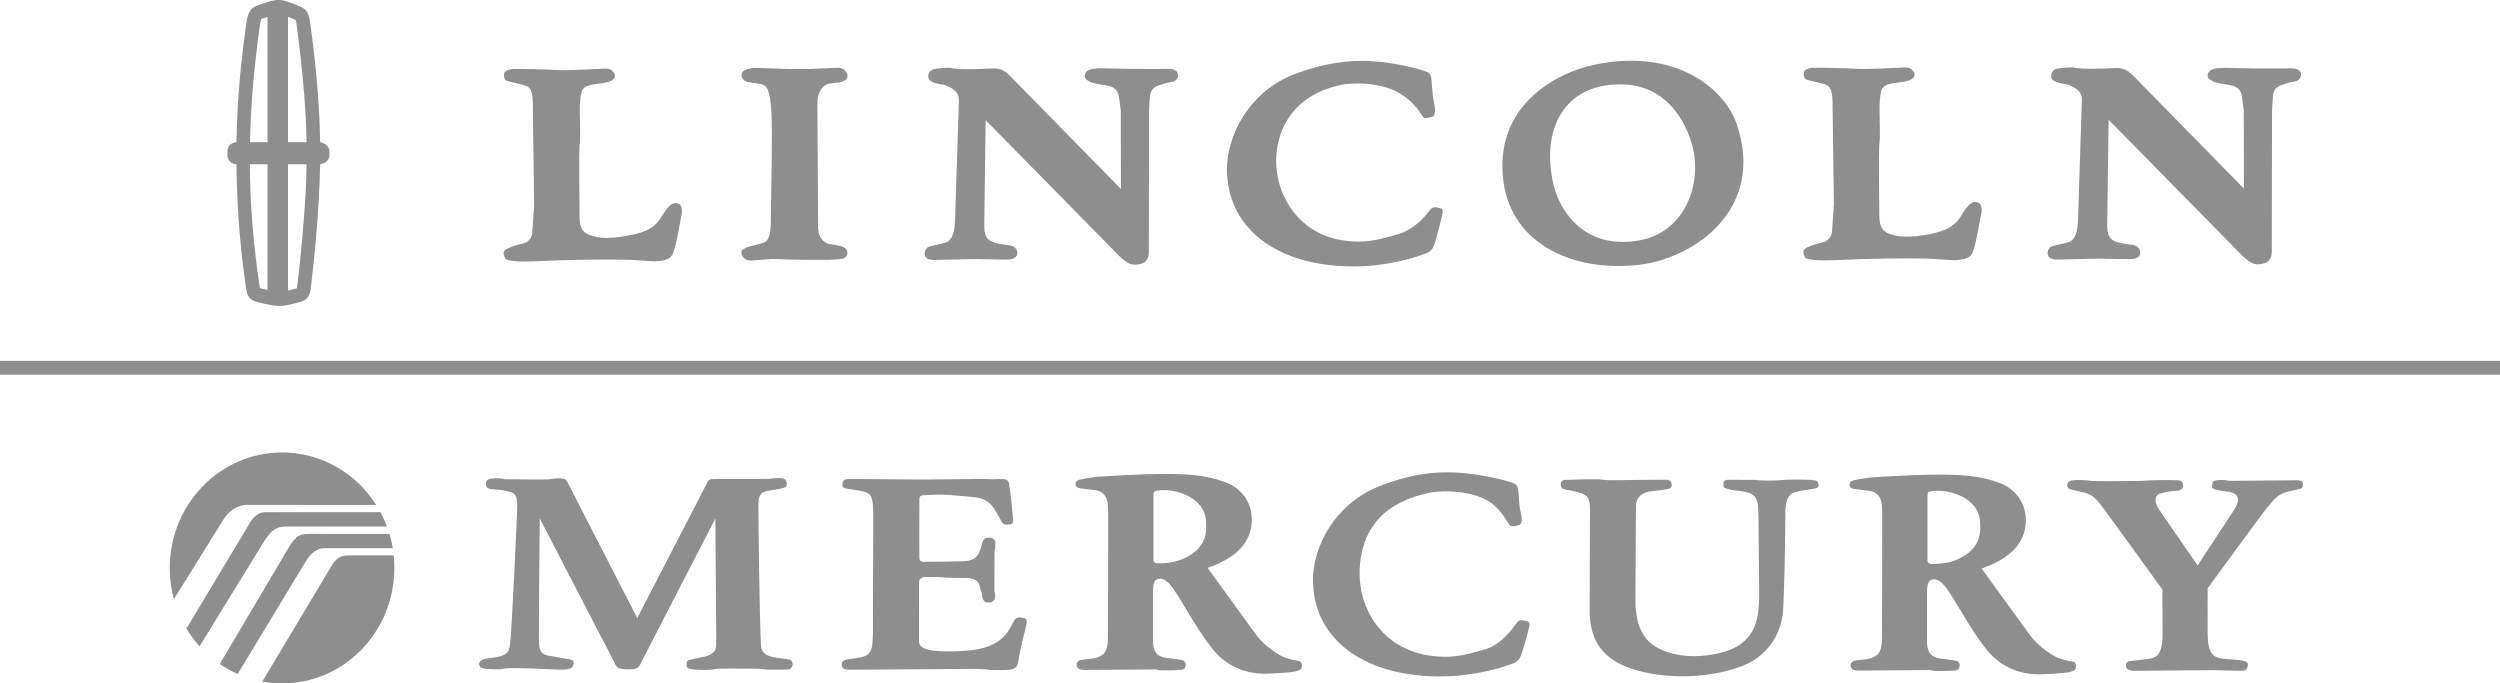
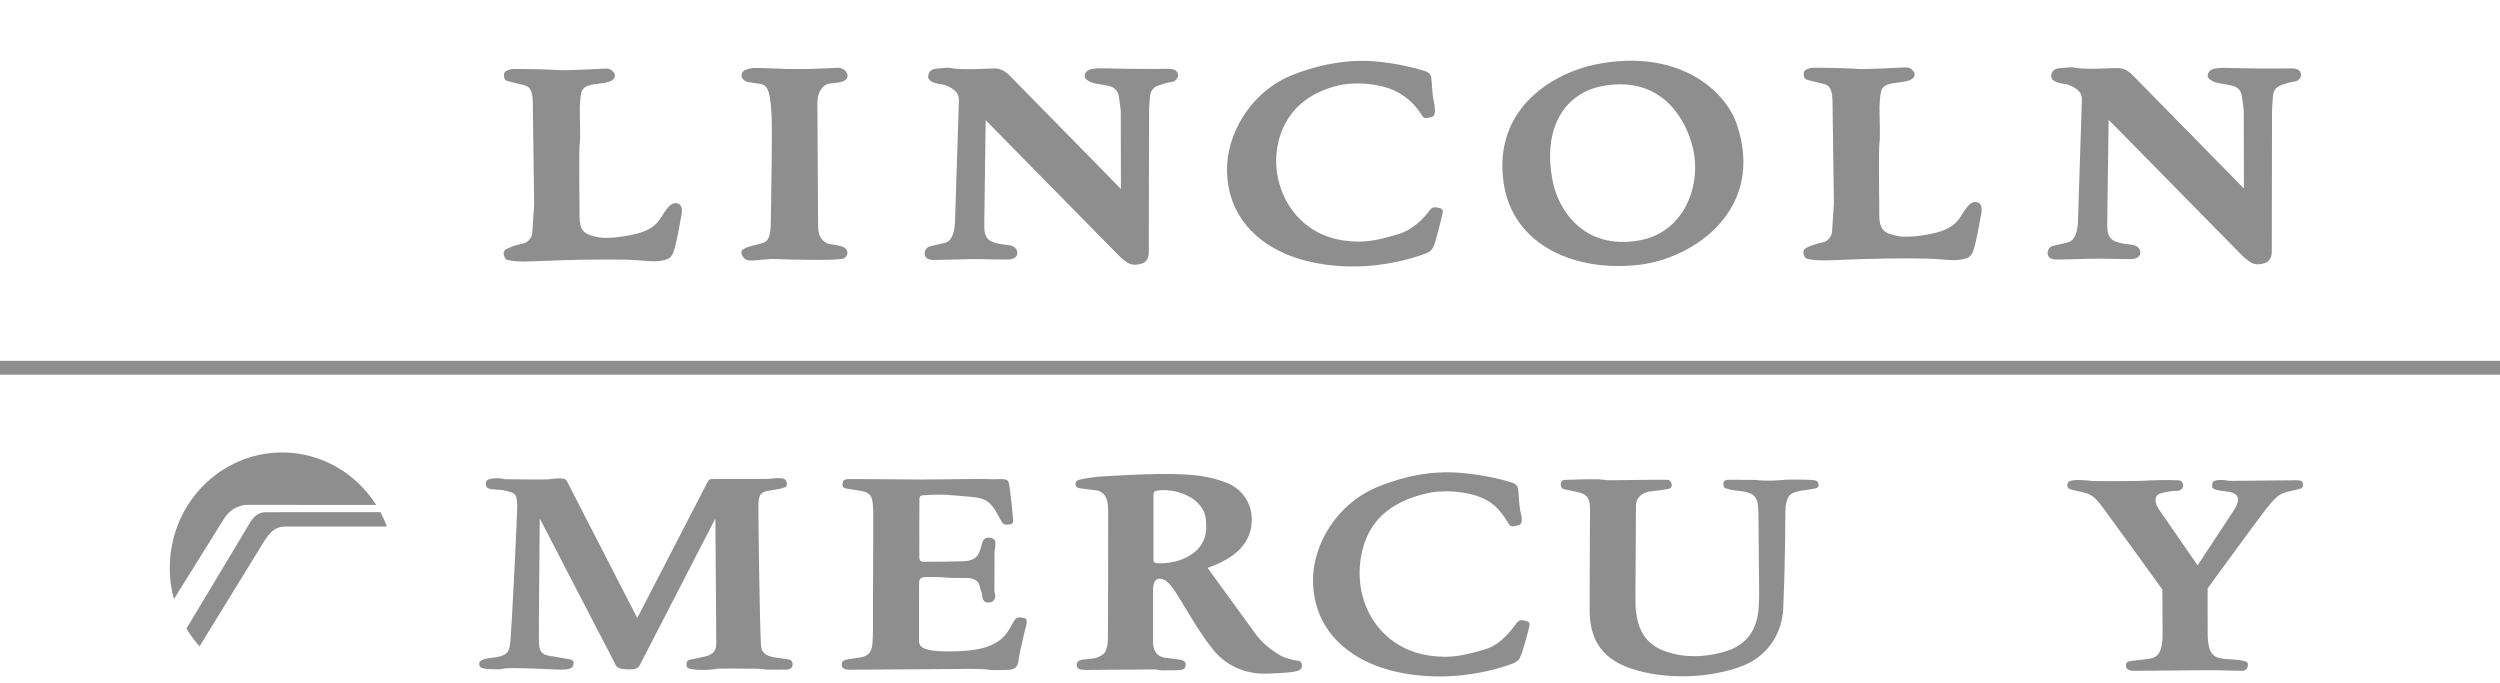
<svg xmlns="http://www.w3.org/2000/svg" width="139" height="38" viewBox="0 0 139 38" fill="none">
  <g id="Layer_1" clip-path="url(#clip0_218_418)">
    <path id="Vector" d="M53.316 5.599L53.099 12.305C53.072 13.145 52.812 13.43 52.539 13.502C52.395 13.54 52.09 13.609 51.706 13.697C51.377 13.772 51.298 14.252 51.59 14.392C51.763 14.475 52.009 14.453 52.19 14.451C52.619 14.449 53.959 14.397 54.354 14.405C54.99 14.417 56.059 14.441 56.15 14.425C56.538 14.358 56.577 14.157 56.561 14.026C56.534 13.792 56.349 13.665 56.073 13.627C55.955 13.611 55.608 13.599 55.219 13.464C54.702 13.281 54.721 12.813 54.727 12.372L54.802 6.681L62.188 14.191C62.384 14.391 62.664 14.626 62.877 14.689C63.137 14.767 63.495 14.673 63.62 14.592C63.757 14.501 63.875 14.328 63.875 14.016L63.886 6.239C63.883 6.171 63.898 5.889 63.917 5.633C63.944 5.274 63.921 4.922 64.437 4.744C65.012 4.543 65.056 4.587 65.242 4.535C65.321 4.513 65.504 4.36 65.501 4.186C65.495 3.973 65.335 3.826 64.995 3.826C64.945 3.826 63.904 3.84 62.904 3.83C62.033 3.822 61.191 3.784 61.066 3.798C60.751 3.836 60.401 3.814 60.313 4.172C60.272 4.333 60.415 4.462 60.66 4.575C60.803 4.64 61.348 4.72 61.444 4.736C61.934 4.813 62.139 4.99 62.201 5.331C62.236 5.526 62.29 5.935 62.315 6.163L62.323 10.506L56.069 4.132C55.826 3.918 55.611 3.82 55.302 3.804C55.177 3.798 53.323 3.921 52.839 3.771C52.762 3.747 52.198 3.804 52.038 3.82C51.669 3.858 51.609 4.124 51.607 4.249C51.605 4.374 51.678 4.533 52.041 4.63C52.383 4.72 52.404 4.682 52.539 4.732C53.239 4.988 53.323 5.307 53.314 5.601L53.316 5.599Z" fill="#8E8E8E" />
    <path id="Vector_2" d="M71.961 4.128C69.48 5.075 68.169 7.545 68.221 9.523C68.286 12.029 69.881 13.506 71.727 14.219C73.163 14.773 74.967 14.928 76.556 14.737C77.838 14.582 78.784 14.282 79.307 14.08C79.656 13.927 79.689 13.732 79.776 13.52C79.801 13.47 80.153 12.166 80.211 11.83C80.245 11.633 80.132 11.598 80.079 11.58C80.043 11.566 79.935 11.544 79.871 11.528C79.734 11.512 79.624 11.52 79.498 11.685C79.253 12.011 78.66 12.739 77.774 13.009C76.428 13.418 75.797 13.502 74.828 13.387C72.088 13.063 70.779 10.623 70.974 8.534C71.105 7.116 71.912 5.256 74.642 4.704C75.754 4.527 77.048 4.72 77.813 5.184C78.27 5.462 78.701 5.824 79.087 6.455C79.158 6.574 79.228 6.57 79.348 6.56C79.438 6.552 79.55 6.521 79.641 6.491C79.877 6.411 79.753 5.776 79.73 5.681C79.62 5.224 79.628 4.722 79.583 4.36C79.552 4.106 79.438 4.025 79.23 3.953C78.846 3.822 77.621 3.491 76.285 3.401C75.295 3.336 73.833 3.413 71.963 4.128H71.961Z" fill="#8E8E8E" />
    <path id="Vector_3" d="M29.622 5.675L29.699 11.389C29.66 11.826 29.604 12.96 29.587 13.02C29.566 13.146 29.413 13.452 29.137 13.526C28.872 13.597 28.629 13.605 28.121 13.869C27.888 14.036 28.061 14.27 28.079 14.348C28.117 14.53 28.99 14.566 29.737 14.528C31.635 14.433 33.684 14.413 34.891 14.441C35.458 14.455 36.275 14.558 36.584 14.521C37.076 14.461 37.304 14.393 37.439 14.03C37.617 13.556 37.837 12.231 37.837 12.231C37.893 11.947 38.018 11.493 37.744 11.342C37.561 11.24 37.343 11.286 37.113 11.568C36.536 12.275 36.661 12.932 34.213 13.202C33.612 13.248 33.336 13.242 32.828 13.081C32.147 12.867 32.228 12.261 32.22 11.572C32.159 5.82 32.307 9.539 32.238 6.308C32.22 5.933 32.261 5.419 32.325 5.131C32.483 4.622 33.138 4.718 33.719 4.583C33.748 4.577 34.337 4.468 34.153 4.063C33.968 3.836 33.879 3.81 33.626 3.814C33.626 3.814 31.348 3.939 30.985 3.894C30.705 3.858 28.608 3.82 28.475 3.838C28.341 3.856 28.083 3.929 28.038 4.059C27.994 4.188 28.029 4.412 28.135 4.472C28.241 4.531 28.647 4.609 28.938 4.686C29.284 4.777 29.61 4.765 29.623 5.681L29.622 5.675Z" fill="#8E8E8E" />
    <path id="Vector_4" d="M45.913 14.451C46.251 14.445 46.666 14.419 46.83 14.393C47.108 14.35 47.299 13.901 46.846 13.72C46.595 13.619 46.1 13.579 46.031 13.548C45.432 13.276 45.484 12.738 45.484 12.217C45.475 9.066 45.436 5.82 45.446 5.766C45.448 5.018 45.809 4.688 46.133 4.642C46.419 4.603 46.811 4.611 47.021 4.436C47.104 4.364 47.139 4.261 47.12 4.152C47.043 3.904 46.819 3.749 46.566 3.769C46.566 3.769 45.031 3.836 44.946 3.838C44.861 3.84 43.919 3.842 43.816 3.838C43.741 3.834 42.088 3.761 41.909 3.779C41.272 3.84 41.212 4.053 41.233 4.253C41.246 4.372 41.414 4.527 41.577 4.559C41.716 4.587 42.278 4.662 42.31 4.672C42.573 4.756 42.818 4.797 42.897 6.348C42.946 7.315 42.888 10.468 42.855 12.45C42.839 13.428 42.557 13.472 42.26 13.554C41.816 13.677 41.553 13.699 41.285 13.887C41.152 13.982 41.235 14.261 41.44 14.409C41.646 14.562 42.032 14.447 42.899 14.399C43.05 14.392 44.444 14.471 45.919 14.445L45.913 14.451Z" fill="#8E8E8E" />
    <path id="Vector_5" d="M101.887 5.611L101.965 11.326C101.926 11.763 101.87 12.894 101.853 12.956C101.831 13.083 101.679 13.389 101.403 13.462C101.138 13.534 100.895 13.542 100.387 13.806C100.154 13.973 100.327 14.207 100.345 14.284C100.383 14.469 101.256 14.503 102.003 14.465C103.901 14.37 105.95 14.35 107.156 14.378C107.724 14.392 108.541 14.495 108.85 14.457C109.342 14.397 109.57 14.33 109.705 13.967C109.883 13.492 110.103 12.168 110.103 12.168C110.159 11.884 110.284 11.429 110.01 11.278C109.827 11.177 109.608 11.223 109.379 11.504C108.801 12.211 108.927 12.868 106.479 13.137C105.878 13.182 105.602 13.176 105.094 13.015C104.413 12.801 104.494 12.195 104.486 11.506C104.424 5.754 104.573 9.473 104.504 6.243C104.486 5.867 104.525 5.353 104.59 5.065C104.749 4.557 105.403 4.652 105.983 4.517C106.012 4.511 106.6 4.402 106.417 3.997C106.232 3.771 106.143 3.745 105.89 3.749C105.89 3.749 103.612 3.874 103.249 3.828C102.969 3.792 100.872 3.753 100.739 3.771C100.605 3.788 100.347 3.862 100.302 3.991C100.258 4.12 100.293 4.344 100.399 4.404C100.505 4.464 100.91 4.541 101.202 4.618C101.548 4.71 101.874 4.698 101.887 5.613V5.611Z" fill="#8E8E8E" />
    <path id="Vector_6" d="M96.548 6.858C98.199 11.634 94.199 14.34 91.198 14.715C87.663 15.158 84.08 13.693 83.593 10.103C83.025 5.909 86.509 4.041 88.663 3.594C93.268 2.639 95.913 5.024 96.546 6.858H96.548ZM91.162 13.363C93.598 12.93 94.658 10.347 94.106 8.145C93.797 6.916 92.581 4.162 89.13 4.777C87.028 5.153 85.709 7.095 86.348 10.158C86.63 11.514 87.941 13.939 91.162 13.365V13.363Z" fill="#8E8E8E" />
    <path id="Vector_7" d="M115.752 5.576L115.536 12.281C115.509 13.121 115.248 13.407 114.976 13.478C114.831 13.516 114.526 13.585 114.142 13.673C113.814 13.748 113.734 14.229 114.026 14.368C114.2 14.451 114.445 14.429 114.626 14.427C115.055 14.425 116.393 14.374 116.791 14.382C117.426 14.393 118.496 14.417 118.586 14.401C118.974 14.334 119.013 14.133 118.998 14.002C118.971 13.768 118.785 13.641 118.509 13.603C118.391 13.587 118.044 13.575 117.656 13.44C117.138 13.258 117.158 12.789 117.163 12.348L117.239 6.658L124.624 14.167C124.821 14.368 125.101 14.602 125.313 14.665C125.574 14.743 125.931 14.65 126.056 14.566C126.193 14.475 126.311 14.302 126.311 13.99L126.325 6.215C126.321 6.147 126.336 5.865 126.356 5.609C126.383 5.25 126.359 4.898 126.875 4.72C127.45 4.519 127.495 4.563 127.68 4.511C127.759 4.489 127.943 4.337 127.939 4.162C127.933 3.949 127.773 3.802 127.433 3.802C127.383 3.802 126.342 3.816 125.342 3.806C124.471 3.798 123.629 3.761 123.504 3.775C123.189 3.812 122.84 3.79 122.751 4.148C122.71 4.309 122.853 4.438 123.098 4.551C123.241 4.616 123.786 4.696 123.882 4.712C124.373 4.791 124.577 4.966 124.639 5.307C124.674 5.502 124.728 5.911 124.753 6.139L124.761 10.482L118.507 4.108C118.264 3.894 118.05 3.796 117.741 3.781C117.615 3.775 115.762 3.898 115.277 3.747C115.2 3.723 114.636 3.781 114.476 3.796C114.107 3.834 114.047 4.1 114.045 4.225C114.043 4.35 114.117 4.511 114.482 4.607C114.823 4.696 114.845 4.658 114.98 4.708C115.679 4.964 115.764 5.284 115.754 5.577L115.752 5.576Z" fill="#8E8E8E" />
-     <path id="Vector_8" d="M17.801 7.907C17.801 7.907 18.315 8 18.315 8.423V8.616C18.315 9.074 17.799 9.132 17.799 9.132C17.757 11.683 17.469 14.421 17.292 15.932C17.226 16.482 17.106 16.685 16.62 16.81C15.623 17.066 15.509 17.09 14.367 16.81C13.863 16.687 13.741 16.494 13.662 15.921C13.453 14.421 13.179 12.154 13.146 9.132C12.868 9.132 12.644 8.901 12.644 8.616V8.423C12.644 8.137 12.87 7.907 13.148 7.907C13.187 5.159 13.482 2.814 13.704 1.235C13.781 0.687 13.955 0.425 14.353 0.286C15.454 -0.099 15.552 -0.095 16.535 0.296C16.971 0.469 17.162 0.622 17.241 1.219C17.442 2.708 17.759 5.19 17.801 7.907ZM14.876 16.123V9.132H13.892C13.903 11.326 14.075 13.466 14.417 15.807C14.426 15.883 14.438 15.946 14.455 16.022L14.876 16.123ZM13.901 7.907H14.876V0.937C14.776 0.971 14.677 1.003 14.569 1.039C14.538 1.049 14.517 1.07 14.509 1.102C14.486 1.186 14.471 1.255 14.457 1.34C14.287 2.579 14.168 3.632 14.056 4.879C13.973 5.923 13.921 6.924 13.901 7.907ZM16.012 0.933V7.907H17.044C17.029 7.061 16.986 6.203 16.917 5.294C16.799 3.892 16.67 2.712 16.485 1.321C16.473 1.247 16.461 1.186 16.442 1.114C16.376 1.078 16.32 1.053 16.253 1.027C16.168 0.995 16.089 0.965 16.012 0.935V0.933ZM17.046 9.132H16.012V16.157C16.177 16.119 16.332 16.079 16.506 16.03L16.537 15.837C16.689 14.554 16.795 13.468 16.892 12.178C16.983 11.113 17.033 10.119 17.048 9.132H17.046Z" fill="#8E8E8E" />
    <path id="Vector_9" d="M120.241 35.171C120.246 36.642 119.781 36.582 119.167 36.672C118.986 36.698 118.491 36.737 118.366 36.769C118.225 36.805 118.19 36.93 118.206 37.043C118.233 37.25 118.441 37.297 118.688 37.297C119.096 37.297 122.953 37.261 122.953 37.261L124.618 37.297C124.768 37.297 124.932 37.275 124.981 37.021C125.015 36.831 124.892 36.775 124.757 36.745C124.641 36.719 124.417 36.688 124.284 36.678C123.285 36.598 122.768 36.723 122.747 35.256C122.741 34.885 122.745 32.709 122.745 32.709C122.745 32.709 125.873 28.428 126.012 28.275C126.348 27.904 126.517 27.57 127.048 27.379C127.162 27.338 127.842 27.199 127.917 27.169C128.016 27.127 128.054 27.056 128.041 26.917C128.029 26.805 128.022 26.698 127.687 26.702L124.077 26.736C123.88 26.73 123.942 26.736 123.693 26.696C123.596 26.68 123.28 26.684 123.168 26.718C123.067 26.75 123.002 26.79 122.994 26.97C122.99 27.079 122.994 27.127 123.061 27.165C123.299 27.302 123.789 27.314 123.951 27.349C124.287 27.423 124.712 27.596 124.185 28.398L122.187 31.434L120.063 28.362C119.754 27.917 119.777 27.522 120.127 27.433C120.548 27.324 120.669 27.308 121.057 27.29C121.252 27.28 121.382 27.143 121.38 27.006C121.38 26.869 121.328 26.718 121.123 26.706C120.662 26.678 119.648 26.692 119.125 26.734C118.959 26.748 116.437 26.758 116.348 26.744C115.97 26.69 115.421 26.67 115.244 26.706C114.958 26.764 114.954 26.857 114.945 26.95C114.935 27.048 114.964 27.149 115.091 27.199C115.184 27.234 115.84 27.369 116.003 27.421C116.501 27.584 116.765 28.017 117.149 28.535C117.599 29.142 120.229 32.778 120.229 32.778L120.239 35.173L120.241 35.171Z" fill="#8E8E8E" />
-     <path id="Vector_10" d="M104.65 28.749C104.65 28.461 104.646 28.233 104.627 28.052C104.567 27.506 104.223 27.353 104.048 27.31C103.955 27.286 103.412 27.236 103.086 27.184C102.794 27.139 102.837 26.94 102.839 26.91C102.845 26.752 103.024 26.716 103.09 26.698C103.432 26.613 104.169 26.525 104.329 26.525C105.795 26.436 107.581 26.339 108.956 26.416C109.82 26.466 110.564 26.601 111.377 26.934C111.937 27.198 112.649 27.848 112.636 28.954C112.62 30.244 111.705 31.078 110.178 31.608C110.178 31.608 112.867 35.307 112.898 35.357C113.344 35.945 114.186 36.519 114.526 36.612C114.661 36.65 114.902 36.741 115.213 36.779C115.371 36.799 115.412 36.886 115.422 37.011C115.443 37.271 115.281 37.295 115.13 37.349C114.979 37.402 114.493 37.452 113.543 37.49C112.05 37.551 111.045 36.854 110.477 36.147C109.365 34.764 108.515 32.931 107.996 32.442C107.83 32.288 107.67 32.182 107.448 32.218C107.166 32.262 107.143 32.645 107.143 32.996V35.667C107.139 36.475 107.602 36.584 107.896 36.616C108.062 36.634 108.643 36.703 108.762 36.739C109.054 36.825 108.948 37.099 108.913 37.172C108.88 37.239 108.768 37.277 108.672 37.281C108.535 37.307 107.654 37.319 107.509 37.299C107.43 37.287 107.405 37.257 107.241 37.255L103.345 37.285C103.206 37.277 103.032 37.253 102.976 37.194C102.87 37.081 102.841 36.833 103.082 36.747C103.324 36.662 103.826 36.697 104.092 36.572C104.364 36.445 104.619 36.348 104.635 35.566C104.648 34.907 104.648 29.263 104.65 28.747V28.749ZM107.168 31.104C107.16 31.18 107.15 31.352 107.411 31.356C107.973 31.362 108.419 31.275 108.774 31.128C110.278 30.504 110.108 29.371 110.091 29.013C110.029 27.677 108.347 27.157 107.382 27.314C107.195 27.343 107.175 27.385 107.168 27.615V31.104Z" fill="#8E8E8E" />
    <path id="Vector_11" d="M61.614 28.713C61.614 28.426 61.61 28.197 61.591 28.017C61.531 27.471 61.187 27.318 61.011 27.274C60.919 27.25 60.376 27.201 60.05 27.149C59.758 27.103 59.801 26.905 59.803 26.875C59.809 26.716 59.988 26.68 60.054 26.662C60.395 26.577 61.133 26.49 61.293 26.49C62.759 26.4 64.545 26.303 65.919 26.381C66.784 26.43 67.528 26.565 68.341 26.899C68.9 27.163 69.613 27.812 69.599 28.918C69.584 30.209 68.669 31.043 67.141 31.573C67.141 31.573 69.831 35.272 69.862 35.322C70.308 35.909 71.15 36.483 71.49 36.576C71.625 36.614 71.866 36.706 72.177 36.743C72.335 36.763 72.376 36.85 72.385 36.975C72.407 37.236 72.245 37.26 72.094 37.313C71.943 37.367 71.457 37.416 70.507 37.454C69.014 37.516 68.008 36.819 67.441 36.112C66.329 34.728 65.479 32.895 64.96 32.407C64.794 32.252 64.633 32.147 64.412 32.182C64.13 32.226 64.106 32.609 64.106 32.961V35.631C64.103 36.439 64.566 36.549 64.859 36.58C65.025 36.598 65.607 36.668 65.726 36.703C66.018 36.789 65.912 37.063 65.877 37.136C65.844 37.204 65.732 37.242 65.636 37.246C65.499 37.273 64.618 37.283 64.473 37.263C64.394 37.252 64.369 37.222 64.205 37.22L60.309 37.249C60.17 37.242 59.996 37.218 59.94 37.158C59.834 37.045 59.805 36.797 60.046 36.711C60.287 36.626 60.789 36.662 61.056 36.537C61.328 36.41 61.583 36.312 61.598 35.53C61.612 34.871 61.612 29.228 61.614 28.71V28.713ZM64.132 31.068C64.124 31.144 64.114 31.317 64.375 31.321C64.937 31.327 65.383 31.239 65.738 31.092C67.242 30.469 67.072 29.335 67.055 28.978C66.993 27.641 65.311 27.121 64.346 27.278C64.159 27.308 64.139 27.349 64.132 27.58V31.068Z" fill="#8E8E8E" />
    <path id="Vector_12" d="M88.405 28.338C88.405 28.338 88.378 33.147 88.386 33.977C88.397 35.29 88.838 36.557 90.699 37.176C92.616 37.815 95.114 37.708 96.869 37.029C98.501 36.398 99.099 34.942 99.146 33.864C99.275 30.908 99.256 28.729 99.267 28.412C99.296 27.574 99.54 27.433 99.91 27.334C100.223 27.25 100.528 27.248 100.957 27.149C101.057 27.125 101.127 27.048 101.113 26.94C101.098 26.821 101.034 26.738 100.945 26.716C100.8 26.68 100.524 26.676 100.524 26.676C100.464 26.664 99.567 26.66 99.339 26.668C99.24 26.672 98.395 26.784 97.568 26.682L96.115 26.676C96.016 26.67 95.829 26.694 95.819 26.887C95.808 27.131 95.904 27.131 96.012 27.169C96.234 27.248 96.512 27.274 96.734 27.3C97.732 27.415 97.758 27.764 97.771 28.727C97.767 29.514 97.821 33.151 97.808 33.193C97.781 34.003 97.794 35.292 96.475 36.003C95.95 36.285 94.556 36.656 93.247 36.392C91.815 36.102 90.9 35.401 90.93 33.261L90.959 28.124C90.959 27.629 91.361 27.346 91.834 27.312C92.06 27.296 92.427 27.24 92.749 27.185C92.952 27.151 92.962 26.982 92.946 26.924C92.925 26.849 92.898 26.698 92.703 26.676C92.508 26.657 89.507 26.712 89.378 26.698C89.168 26.674 88.905 26.648 88.861 26.646C88.301 26.635 87.121 26.676 86.994 26.684C86.845 26.692 86.799 26.807 86.779 26.869C86.766 27.087 86.818 27.165 87.026 27.218C87.026 27.218 87.762 27.351 87.957 27.433C88.339 27.592 88.403 27.834 88.405 28.338Z" fill="#8E8E8E" />
    <path id="Vector_13" d="M76.758 27.008C74.268 27.949 72.949 30.397 73.003 32.361C73.069 34.847 74.671 36.312 76.525 37.019C77.969 37.569 79.78 37.722 81.375 37.533C82.663 37.381 83.612 37.083 84.138 36.882C84.489 36.729 84.522 36.537 84.609 36.326C84.634 36.277 84.98 35.121 85.037 34.789C85.072 34.595 84.956 34.559 84.906 34.541C84.869 34.527 84.759 34.505 84.696 34.49C84.559 34.474 84.447 34.482 84.321 34.644C84.074 34.968 83.481 35.83 82.591 36.096C81.24 36.501 80.604 36.584 79.631 36.471C76.867 36.15 75.391 33.779 75.617 31.378C75.77 29.756 76.558 27.981 79.564 27.381C80.682 27.206 81.979 27.397 82.748 27.858C83.207 28.134 83.518 28.527 83.906 29.152C83.979 29.27 84.049 29.267 84.169 29.258C84.259 29.25 84.371 29.218 84.462 29.188C84.7 29.109 84.584 28.642 84.561 28.547C84.448 28.094 84.456 27.596 84.414 27.236C84.383 26.984 84.269 26.903 84.058 26.831C83.672 26.7 82.442 26.372 81.101 26.283C79.525 26.18 78.22 26.452 76.758 27.004V27.008Z" fill="#8E8E8E" />
    <path id="Vector_14" d="M47.296 37.237L53.439 37.194C53.912 37.176 54.841 37.196 55.009 37.247C55.069 37.263 56.077 37.255 56.169 37.237C56.474 37.18 56.586 37.049 56.629 36.723C56.7 36.159 57.077 34.688 57.077 34.688C57.119 34.335 57 34.37 56.687 34.327C56.575 34.311 56.453 34.38 56.37 34.539C55.996 35.248 55.663 35.885 54.192 36.126C53.619 36.219 52.165 36.284 51.611 36.12C51.358 36.066 51.095 35.953 51.097 35.645L51.101 32.409C51.101 32.238 51.144 32.095 51.483 32.081C51.684 32.073 52.123 32.077 52.752 32.123C53.078 32.147 53.648 32.127 53.816 32.136C54.011 32.147 54.364 32.22 54.447 32.51C54.482 32.629 54.534 32.855 54.588 32.971C54.627 33.102 54.575 33.213 54.702 33.397C54.77 33.495 54.957 33.536 55.14 33.467C55.254 33.423 55.393 33.254 55.314 32.988C55.301 32.943 55.289 32.879 55.289 32.859C55.289 32.111 55.295 30.761 55.297 30.645C55.297 30.635 55.297 30.602 55.32 30.52C55.351 30.405 55.328 30.365 55.343 30.209C55.368 29.917 55.038 29.889 54.961 29.891C54.799 29.895 54.671 29.964 54.611 30.187C54.443 30.806 54.356 31.174 53.553 31.205C53.148 31.221 51.669 31.243 51.362 31.235C51.134 31.229 51.122 31.11 51.115 30.999C51.115 30.991 51.109 28.09 51.119 27.754C51.124 27.588 51.213 27.546 51.296 27.54C52.453 27.462 52.711 27.512 54.109 27.637C54.696 27.689 55.005 27.875 55.297 28.312C55.468 28.572 55.517 28.721 55.673 28.968C55.743 29.079 55.795 29.21 56.077 29.16C56.202 29.138 56.324 29.17 56.335 28.92C56.337 28.878 56.189 27.383 56.104 26.907C56.05 26.611 55.922 26.625 55.165 26.648L54.669 26.628L51.296 26.662C49.954 26.654 47.55 26.627 47.224 26.634C47.006 26.64 46.881 26.658 46.85 26.861C46.815 27.097 46.902 27.103 46.991 27.147C47.058 27.173 47.717 27.26 47.983 27.32C48.589 27.454 48.508 27.935 48.553 28.433C48.564 28.537 48.524 34.664 48.537 34.96C48.543 35.087 48.524 35.572 48.508 35.766C48.462 36.358 48.184 36.467 47.896 36.542C47.643 36.594 47.201 36.638 47.078 36.668C46.823 36.729 46.803 36.848 46.801 36.958C46.798 37.089 46.867 37.198 47.101 37.23C47.153 37.237 47.242 37.243 47.292 37.242L47.296 37.237Z" fill="#8E8E8E" />
    <path id="Vector_15" d="M29.963 35.695C29.952 34.922 30.01 28.823 30.01 28.823C30.01 28.823 34.114 36.753 34.142 36.793C34.207 36.928 34.25 37.154 34.613 37.198C34.883 37.23 35.202 37.214 35.267 37.198C35.524 37.142 35.582 36.983 35.649 36.833L39.775 28.825C39.775 28.825 39.822 35.528 39.824 35.669C39.826 36.205 39.712 36.288 39.349 36.463C39.26 36.495 38.505 36.646 38.333 36.69C38.161 36.735 38.173 36.854 38.173 36.968C38.171 37.162 38.312 37.174 38.401 37.194C38.744 37.267 39.428 37.277 39.903 37.178C39.949 37.168 41.343 37.17 42.027 37.18C42.378 37.186 42.523 37.222 42.614 37.23C42.776 37.243 43.492 37.226 43.708 37.23C43.865 37.23 44.062 37.178 44.071 36.936C44.075 36.817 43.992 36.694 43.901 36.674C43.714 36.634 43.177 36.576 42.971 36.533C42.368 36.404 42.328 36.106 42.309 35.826C42.237 34.698 42.154 28.404 42.169 27.991C42.185 27.574 42.282 27.373 42.652 27.3C42.865 27.258 43.405 27.181 43.511 27.141C43.633 27.093 43.78 27.087 43.743 26.845C43.722 26.706 43.668 26.611 43.425 26.585C43.212 26.563 42.751 26.625 42.751 26.625C42.675 26.639 39.623 26.625 39.555 26.637C39.555 26.637 39.426 26.629 39.345 26.793L35.431 34.362L31.518 26.748C31.487 26.698 31.436 26.642 31.363 26.625C31.164 26.575 30.867 26.595 30.49 26.654C30.413 26.666 28.129 26.654 28.064 26.642L27.851 26.601C27.672 26.577 27.384 26.589 27.204 26.642C27.162 26.654 27.011 26.684 27.011 26.909C27.011 27.097 27.116 27.155 27.282 27.196C27.37 27.212 27.637 27.222 27.822 27.238C27.969 27.25 28.166 27.3 28.361 27.351C28.791 27.468 28.716 27.772 28.762 28.11C28.774 28.157 28.452 35.282 28.351 35.867C28.305 36.142 28.288 36.402 27.641 36.535C27.405 36.576 26.911 36.598 26.731 36.735C26.579 36.85 26.648 37.079 26.768 37.128C26.847 37.16 26.98 37.19 27.09 37.196C27.349 37.208 27.739 37.22 27.826 37.21L28.069 37.168C28.434 37.106 30.514 37.204 30.857 37.22C31.187 37.236 31.562 37.251 31.769 37.134C31.844 37.091 31.861 37.019 31.892 36.932C31.937 36.755 31.807 36.685 31.67 36.656L30.51 36.457C30.079 36.384 29.975 36.145 29.967 35.699L29.963 35.695Z" fill="#8E8E8E" />
    <path id="Vector_16" d="M9.671 33.31L12.415 28.902C12.557 28.674 12.704 28.491 12.94 28.328C13.171 28.169 13.513 28.07 13.662 28.07L20.918 28.076C19.803 26.319 17.875 25.157 15.683 25.157C12.235 25.157 9.439 28.032 9.439 31.579C9.439 32.178 9.518 32.76 9.669 33.31H9.671Z" fill="#8E8E8E" />
    <path id="Vector_17" d="M11.096 35.933L14.707 30.062C14.977 29.663 15.238 29.276 15.898 29.274H21.512C21.408 28.996 21.287 28.73 21.149 28.473L14.755 28.477C14.303 28.477 14.013 28.823 13.793 29.24L10.366 34.948C10.579 35.302 10.822 35.633 11.096 35.937V35.933Z" fill="#8E8E8E" />
-     <path id="Vector_18" d="M13.214 37.476L17.049 31.136C17.242 30.814 17.616 30.481 18.004 30.479H21.839C21.794 30.209 21.733 29.945 21.655 29.688L17.263 29.684C16.755 29.684 16.491 29.702 16.044 30.459L12.22 36.918C12.533 37.132 12.865 37.319 13.214 37.476Z" fill="#8E8E8E" />
-     <path id="Vector_19" d="M21.891 30.88H19.333C18.871 30.874 18.62 31.146 18.452 31.43L14.581 37.899C14.938 37.965 15.307 37.998 15.684 37.998C19.132 37.998 21.927 35.123 21.927 31.577C21.927 31.341 21.916 31.108 21.891 30.878V30.88Z" fill="#8E8E8E" />
    <path id="Vector_20" d="M139 20.064H0V20.833H139V20.064Z" fill="#8E8E8E" />
  </g>
  <defs>
    <clipPath id="clip0_218_418">
      <rect width="139" height="38" fill="white" />
    </clipPath>
  </defs>
</svg>